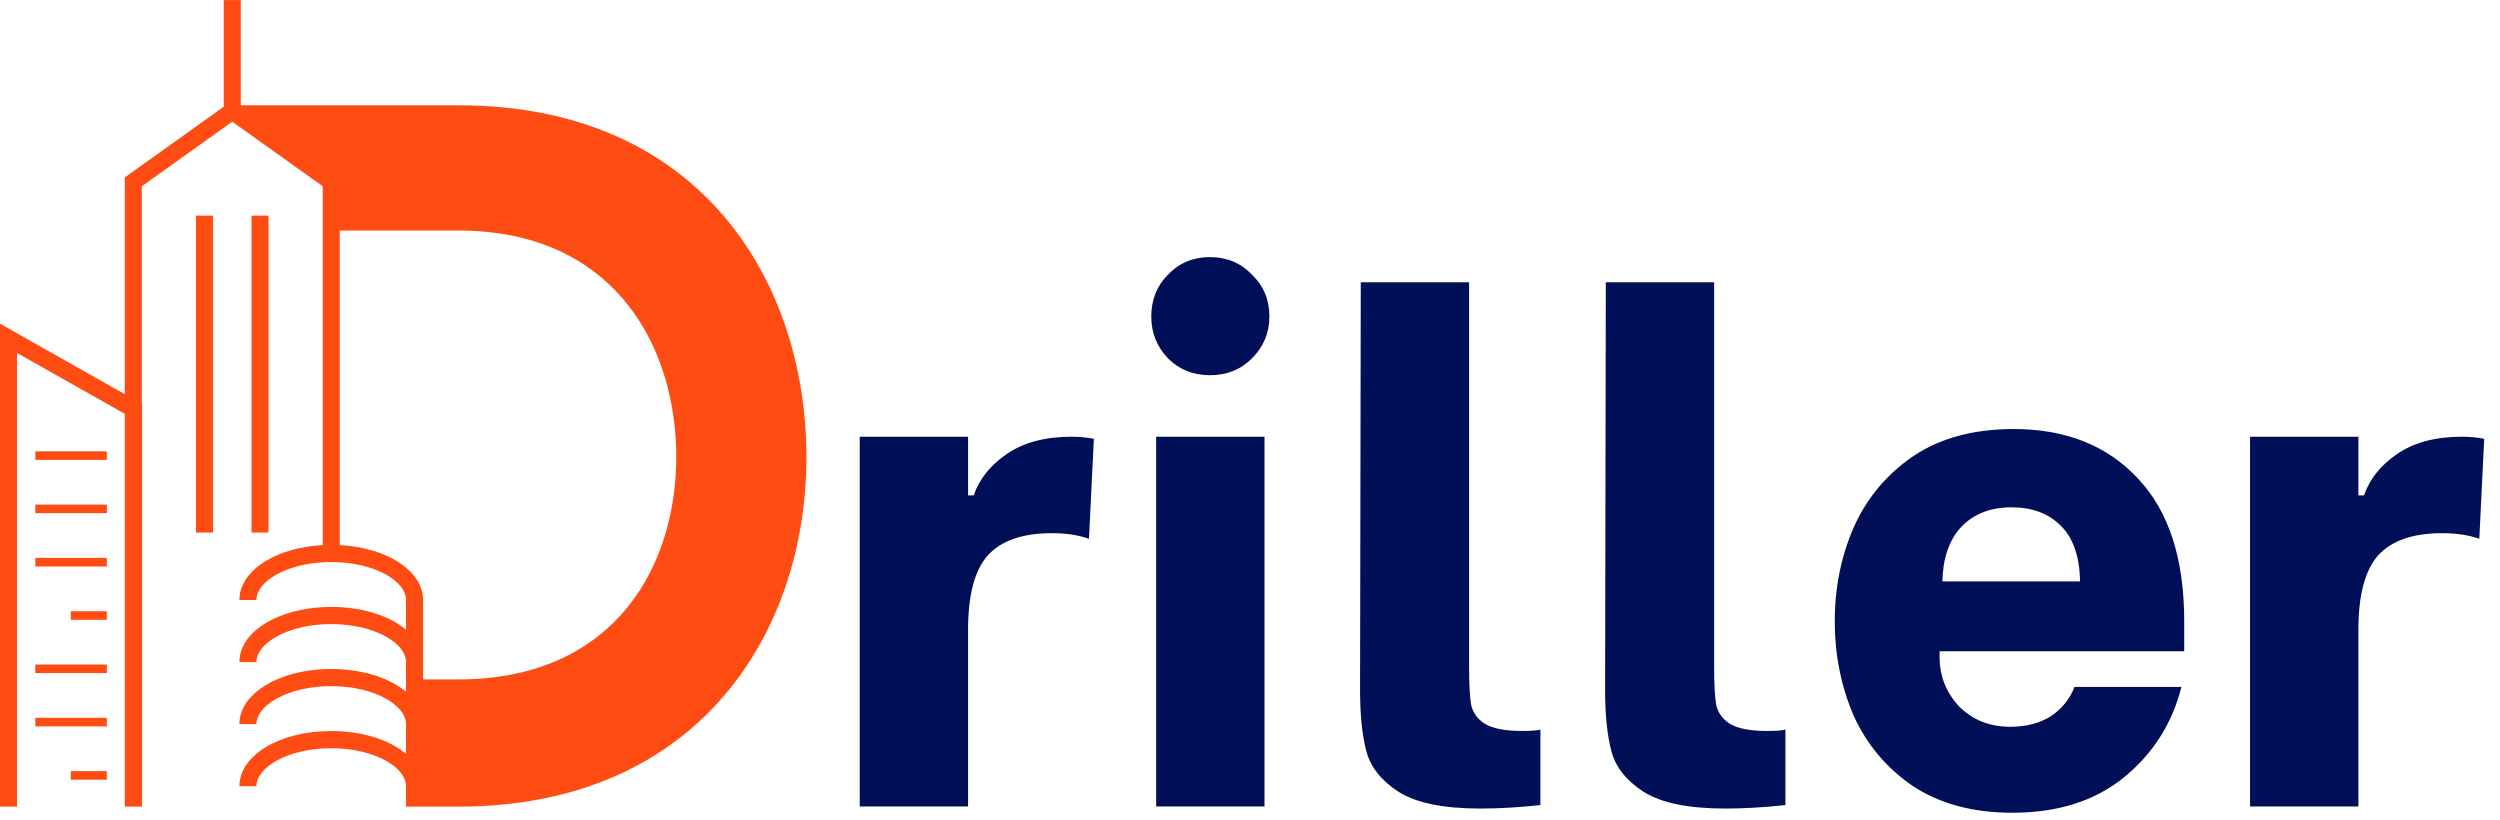
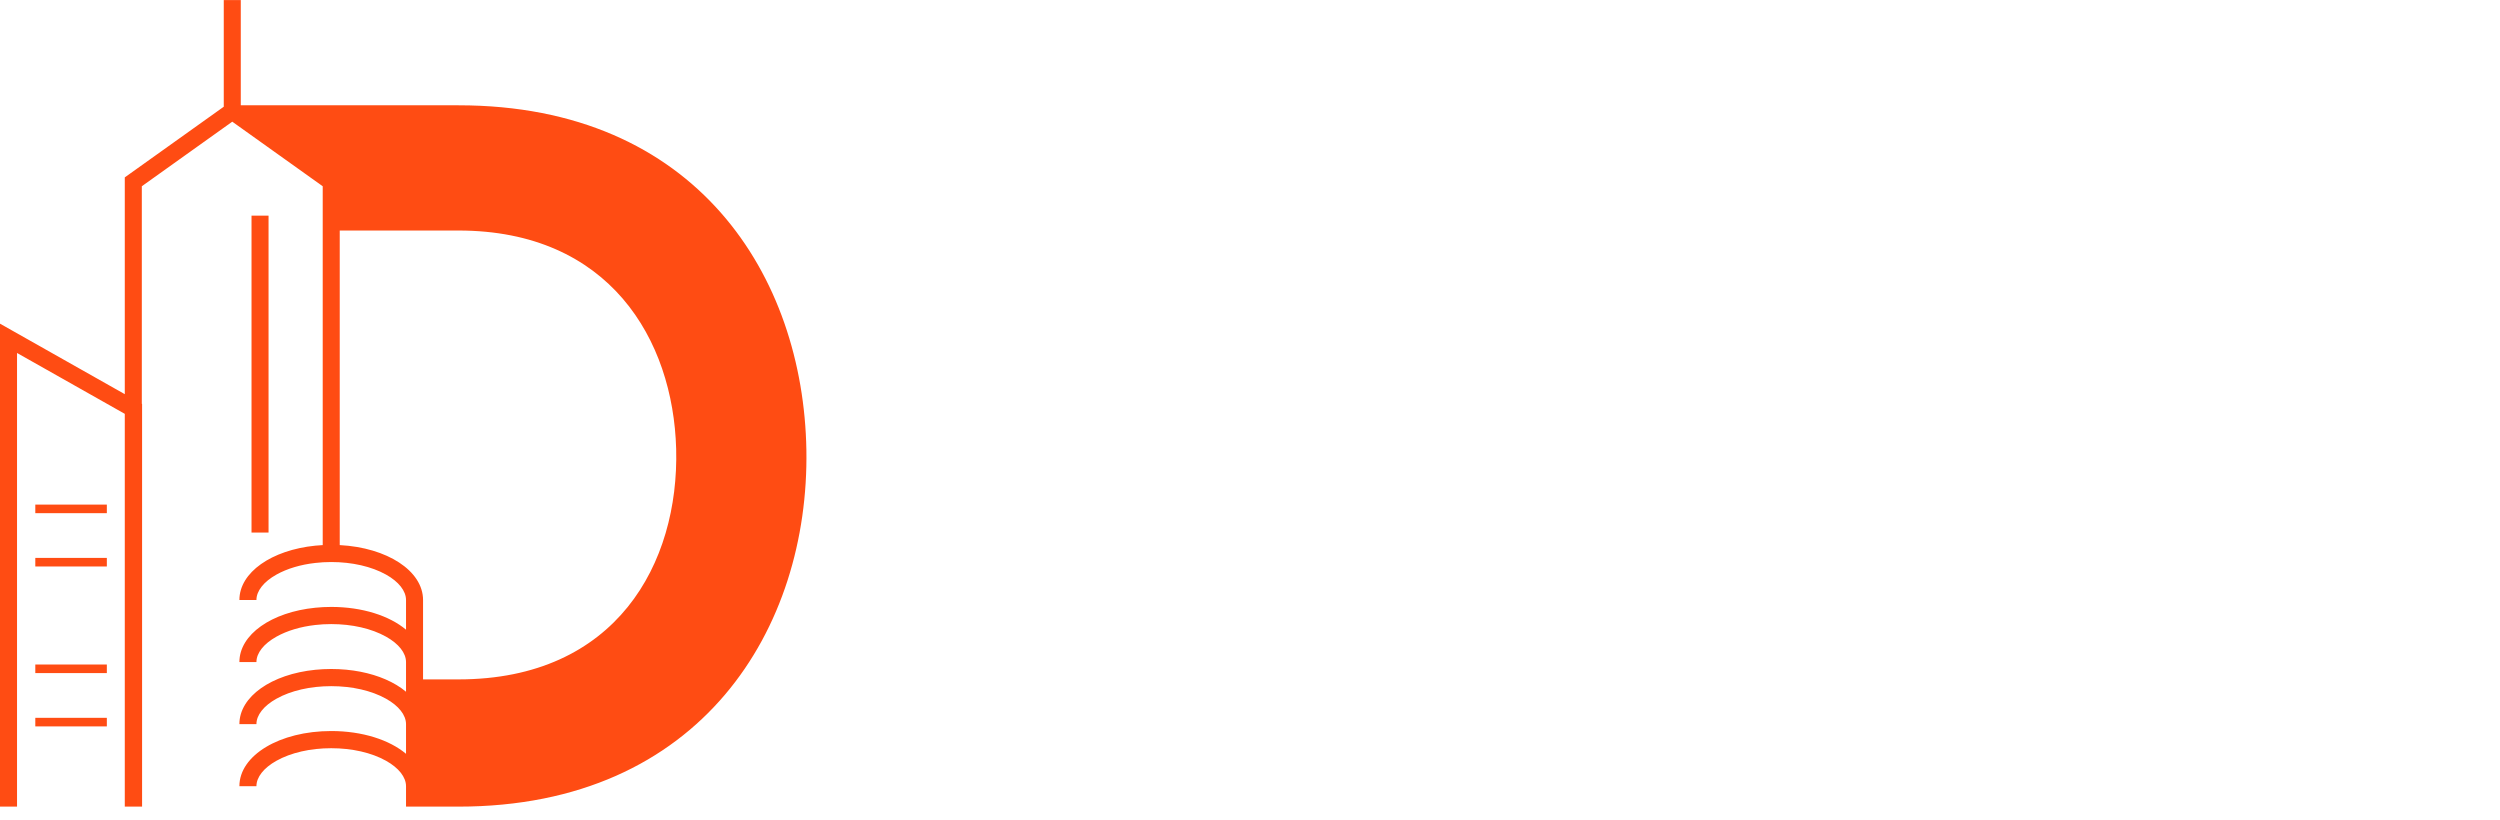
<svg xmlns="http://www.w3.org/2000/svg" width="186" height="61" viewBox="0 0 186 61" fill="none">
-   <path d="M7.949 33.577H2.627V34.215H7.949V33.577Z" fill="#FF4C13" />
  <path d="M7.949 37.542H2.627V38.18H7.949V37.542Z" fill="#FF4C13" />
  <path d="M7.949 41.508H2.627V42.146H7.949V41.508Z" fill="#FF4C13" />
-   <path d="M7.947 45.475H5.266V46.113H7.947V45.475Z" fill="#FF4C13" />
  <path d="M7.949 49.44H2.627V50.078H7.949V49.44Z" fill="#FF4C13" />
  <path d="M7.949 53.406H2.627V54.044H7.949V53.406Z" fill="#FF4C13" />
-   <path d="M7.947 57.371H5.266V58.01H7.947V57.371Z" fill="#FF4C13" />
-   <path d="M15.849 16.044H14.582V39.622H15.849V16.044Z" fill="#FF4C13" />
  <path d="M19.98 16.044H18.713V39.622H19.98V16.044Z" fill="#FF4C13" />
  <path d="M59.995 33.476C59.774 20.579 51.859 7.834 34.108 7.834H17.914V0.007H16.648V7.94L13.768 9.996L9.284 13.197V29.326L0 24.081V60.013H1.267V26.261L9.284 30.79V60.013H10.571V30.053L10.551 30.043V13.857L13.768 11.56L17.281 9.053L24.01 13.857V40.555C23.824 40.565 23.639 40.579 23.458 40.597C20.21 40.925 17.811 42.584 17.811 44.64H19.078C19.078 43.967 19.621 43.278 20.568 42.749C21.366 42.304 22.364 42.006 23.458 41.883C23.843 41.838 24.239 41.815 24.643 41.815C26.193 41.815 27.641 42.147 28.72 42.749C29.666 43.278 30.208 43.967 30.208 44.64V46.849C28.98 45.817 26.964 45.155 24.643 45.155C24.238 45.155 23.842 45.176 23.458 45.215C20.21 45.542 17.811 47.2 17.811 49.258H19.078C19.078 48.584 19.621 47.895 20.568 47.367C21.366 46.921 22.364 46.623 23.458 46.499C23.843 46.454 24.239 46.432 24.643 46.432C26.193 46.432 27.641 46.763 28.72 47.367C29.666 47.895 30.208 48.584 30.208 49.258V51.465C29.787 51.111 29.274 50.802 28.687 50.547C27.562 50.058 26.169 49.773 24.643 49.773C24.238 49.773 23.842 49.793 23.458 49.832C20.21 50.16 17.811 51.817 17.811 53.875H19.078C19.078 53.202 19.621 52.512 20.568 51.984C21.646 51.381 23.093 51.05 24.643 51.05C26.193 51.05 27.641 51.381 28.72 51.984C29.666 52.512 30.208 53.202 30.208 53.875V56.083C28.98 55.05 26.964 54.389 24.643 54.389C20.813 54.389 17.811 56.191 17.811 58.492H19.078C19.078 57.819 19.621 57.13 20.568 56.601C21.646 55.998 23.093 55.667 24.643 55.667C26.193 55.667 27.641 55.998 28.72 56.601C29.666 57.13 30.208 57.819 30.208 58.492V60.013H31.475H34.108C52.23 60.013 60.217 46.67 59.995 33.476ZM34.108 50.547H31.475V44.64C31.475 42.469 28.8 40.741 25.276 40.555V17.151H34.108C45.351 17.151 50.085 25.276 50.307 33.401C50.529 41.9 45.868 50.547 34.108 50.547Z" fill="#FF4C13" />
-   <path d="M63.964 32.492H72.024V36.86H72.44C72.856 35.647 73.671 34.624 74.884 33.792C76.132 32.925 77.744 32.492 79.72 32.492C80.309 32.492 80.864 32.544 81.384 32.648L81.02 40.084C80.223 39.807 79.304 39.668 78.264 39.668C76.08 39.668 74.485 40.223 73.48 41.332C72.509 42.441 72.024 44.279 72.024 46.844V60H63.964V32.492ZM86.019 32.492H94.079V60H86.019V32.492ZM90.023 27.916C88.775 27.916 87.735 27.5 86.903 26.668C86.071 25.801 85.655 24.761 85.655 23.548C85.655 22.3 86.071 21.26 86.903 20.428C87.735 19.561 88.775 19.128 90.023 19.128C91.271 19.128 92.311 19.561 93.143 20.428C94.01 21.26 94.443 22.3 94.443 23.548C94.443 24.761 94.01 25.801 93.143 26.668C92.311 27.5 91.271 27.916 90.023 27.916ZM110.133 60.156C107.394 60.156 105.366 59.74 104.049 58.908C102.766 58.076 101.969 57.071 101.657 55.892C101.345 54.713 101.189 53.205 101.189 51.368L101.241 21H109.301V49.704C109.301 50.917 109.353 51.836 109.457 52.46C109.596 53.049 109.942 53.517 110.497 53.864C111.086 54.211 112.005 54.384 113.253 54.384C113.912 54.384 114.362 54.349 114.605 54.28V59.896C113.045 60.069 111.554 60.156 110.133 60.156ZM128.364 60.156C125.625 60.156 123.597 59.74 122.28 58.908C120.997 58.076 120.2 57.071 119.888 55.892C119.576 54.713 119.42 53.205 119.42 51.368L119.472 21H127.532V49.704C127.532 50.917 127.584 51.836 127.688 52.46C127.826 53.049 128.173 53.517 128.728 53.864C129.317 54.211 130.236 54.384 131.484 54.384C132.142 54.384 132.593 54.349 132.836 54.28V59.896C131.276 60.069 129.785 60.156 128.364 60.156ZM149.714 60.468C146.802 60.468 144.341 59.809 142.33 58.492C140.354 57.14 138.881 55.389 137.91 53.24C136.974 51.056 136.506 48.716 136.506 46.22C136.506 43.724 136.974 41.401 137.91 39.252C138.881 37.068 140.354 35.3 142.33 33.948C144.341 32.596 146.837 31.92 149.818 31.92C153.701 31.92 156.786 33.151 159.074 35.612C161.362 38.039 162.506 41.575 162.506 46.22V48.456H144.306V48.872C144.306 50.293 144.791 51.524 145.762 52.564C146.767 53.569 148.033 54.072 149.558 54.072C150.737 54.072 151.742 53.812 152.574 53.292C153.406 52.737 153.995 52.009 154.342 51.108H162.298C161.605 53.847 160.166 56.1 157.982 57.868C155.833 59.601 153.077 60.468 149.714 60.468ZM154.758 43.256C154.723 41.384 154.238 39.997 153.302 39.096C152.401 38.195 151.187 37.744 149.662 37.744C148.102 37.744 146.854 38.229 145.918 39.2C145.017 40.171 144.549 41.523 144.514 43.256H154.758ZM167.405 32.492H175.465V36.86H175.881C176.297 35.647 177.112 34.624 178.325 33.792C179.573 32.925 181.185 32.492 183.161 32.492C183.751 32.492 184.305 32.544 184.825 32.648L184.461 40.084C183.664 39.807 182.745 39.668 181.705 39.668C179.521 39.668 177.927 40.223 176.921 41.332C175.951 42.441 175.465 44.279 175.465 46.844V60H167.405V32.492Z" fill="#000F57" />
</svg>